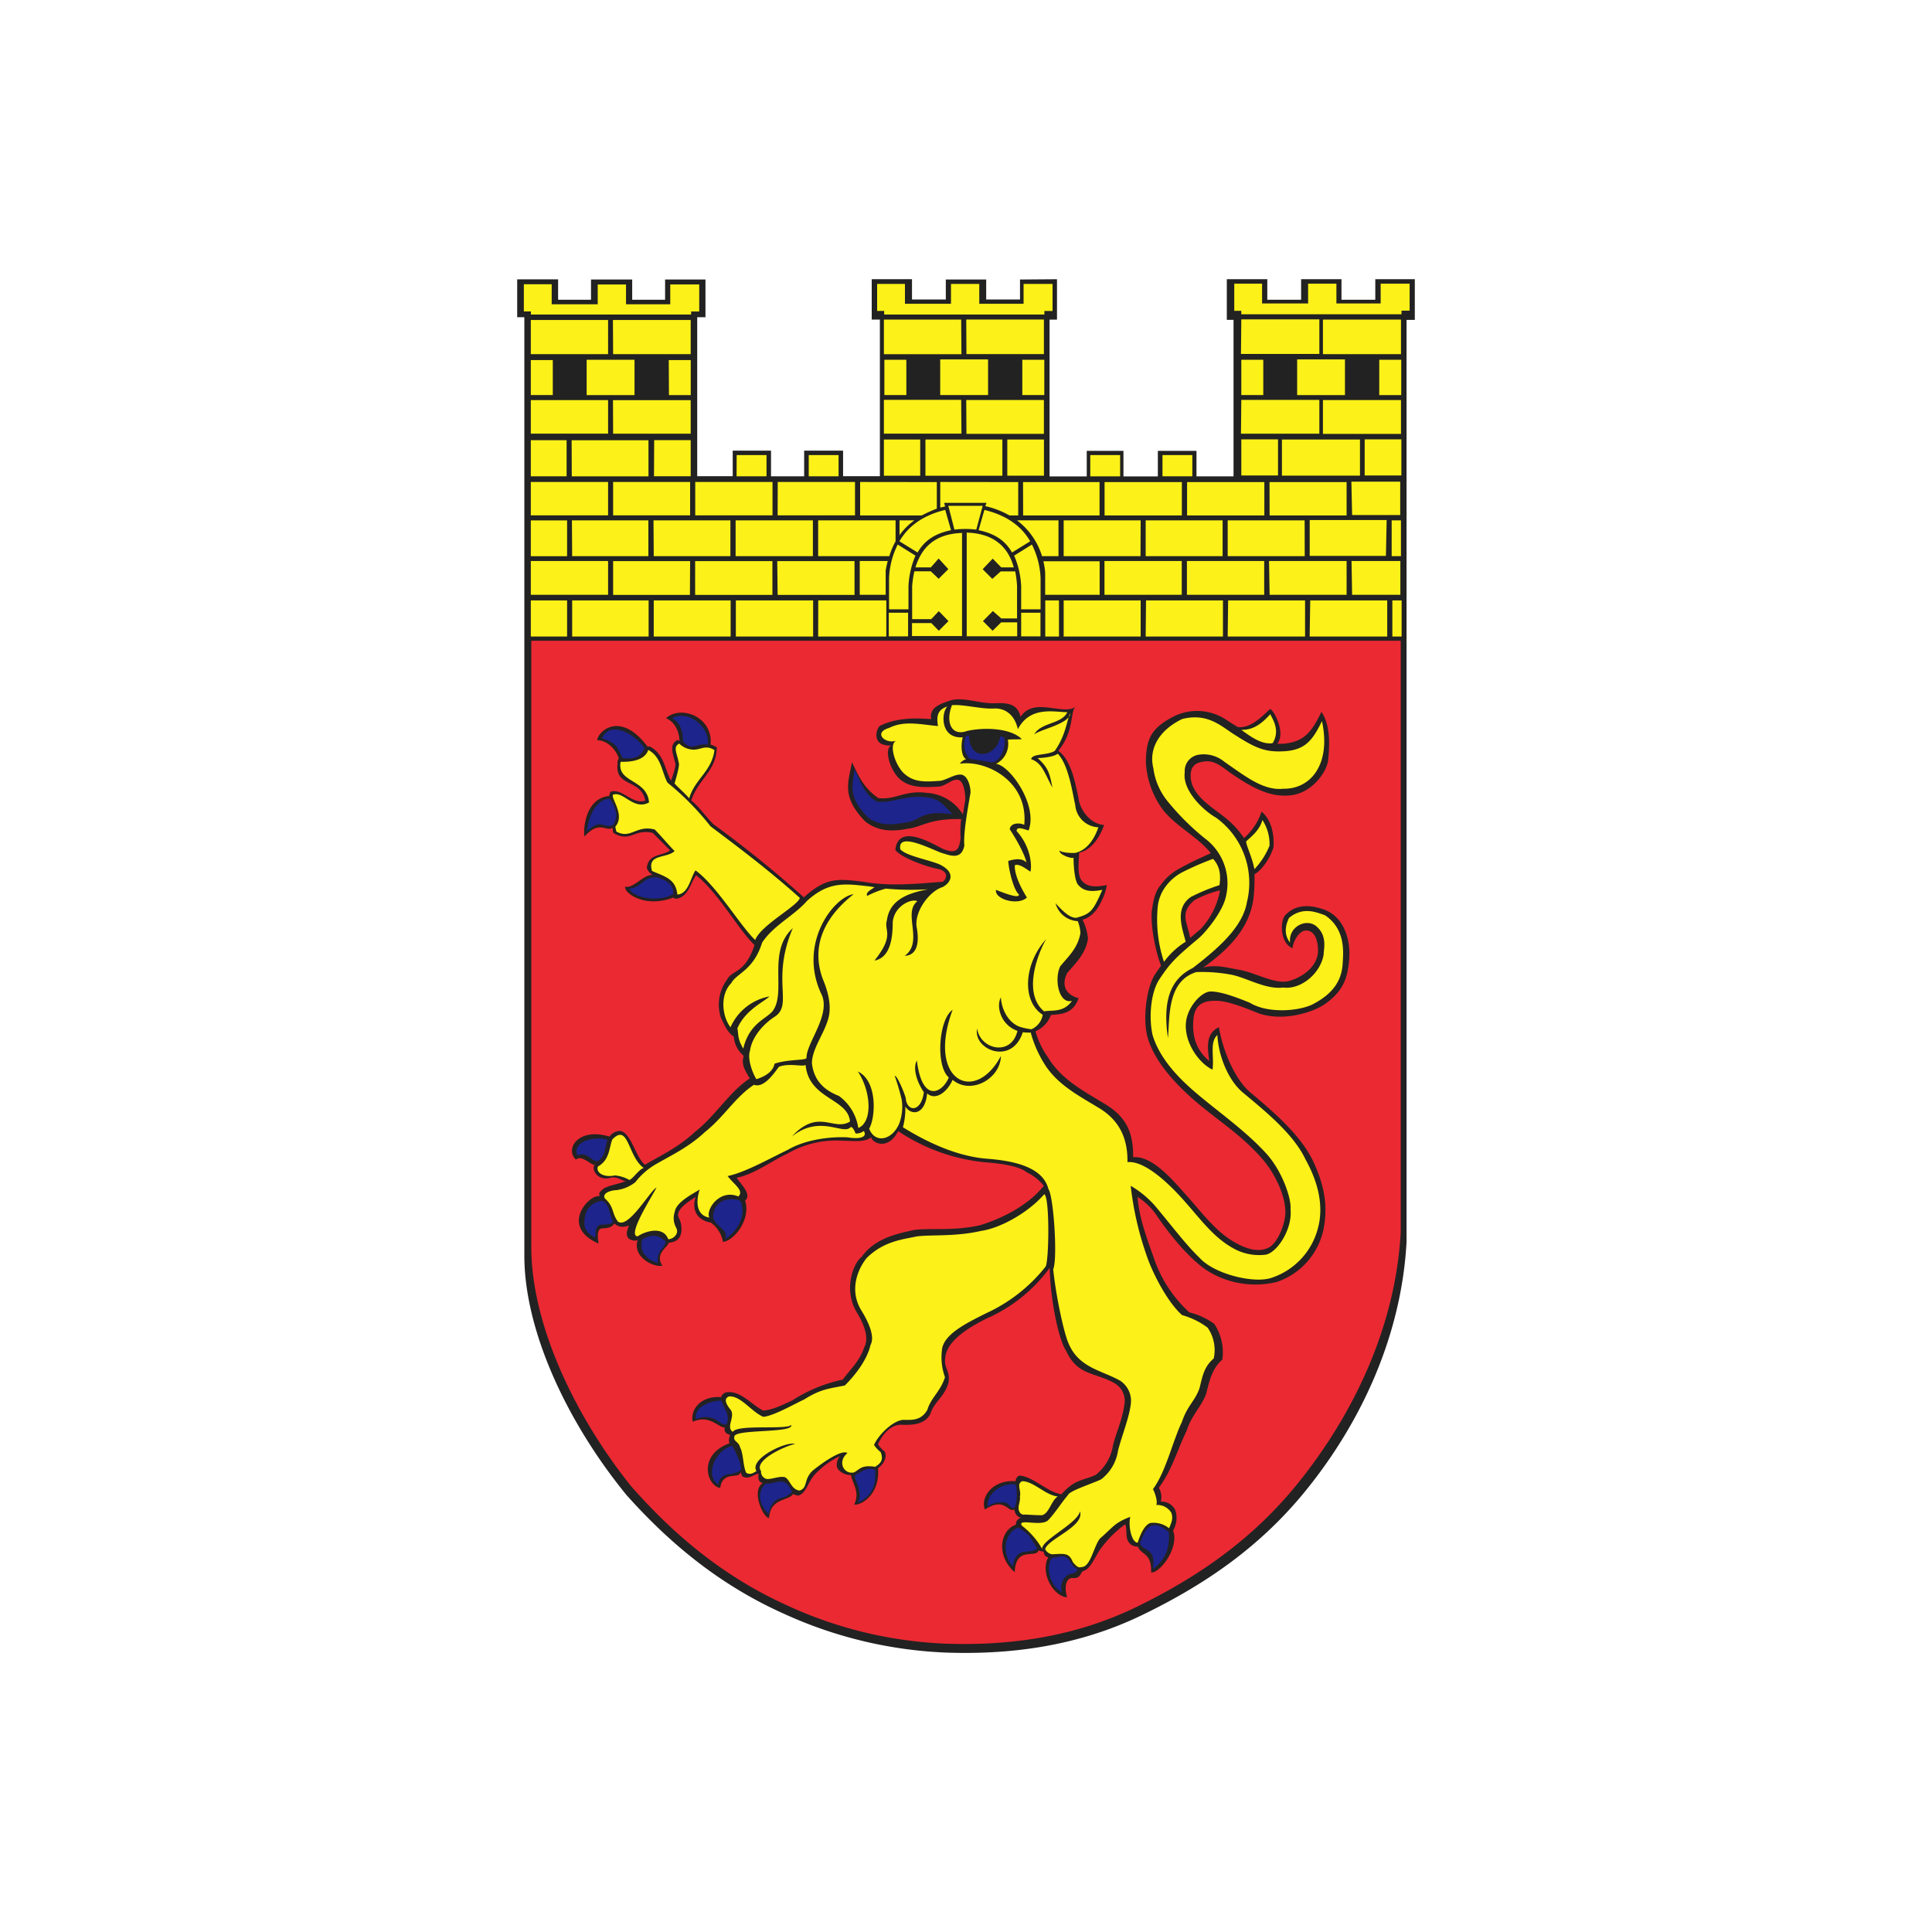
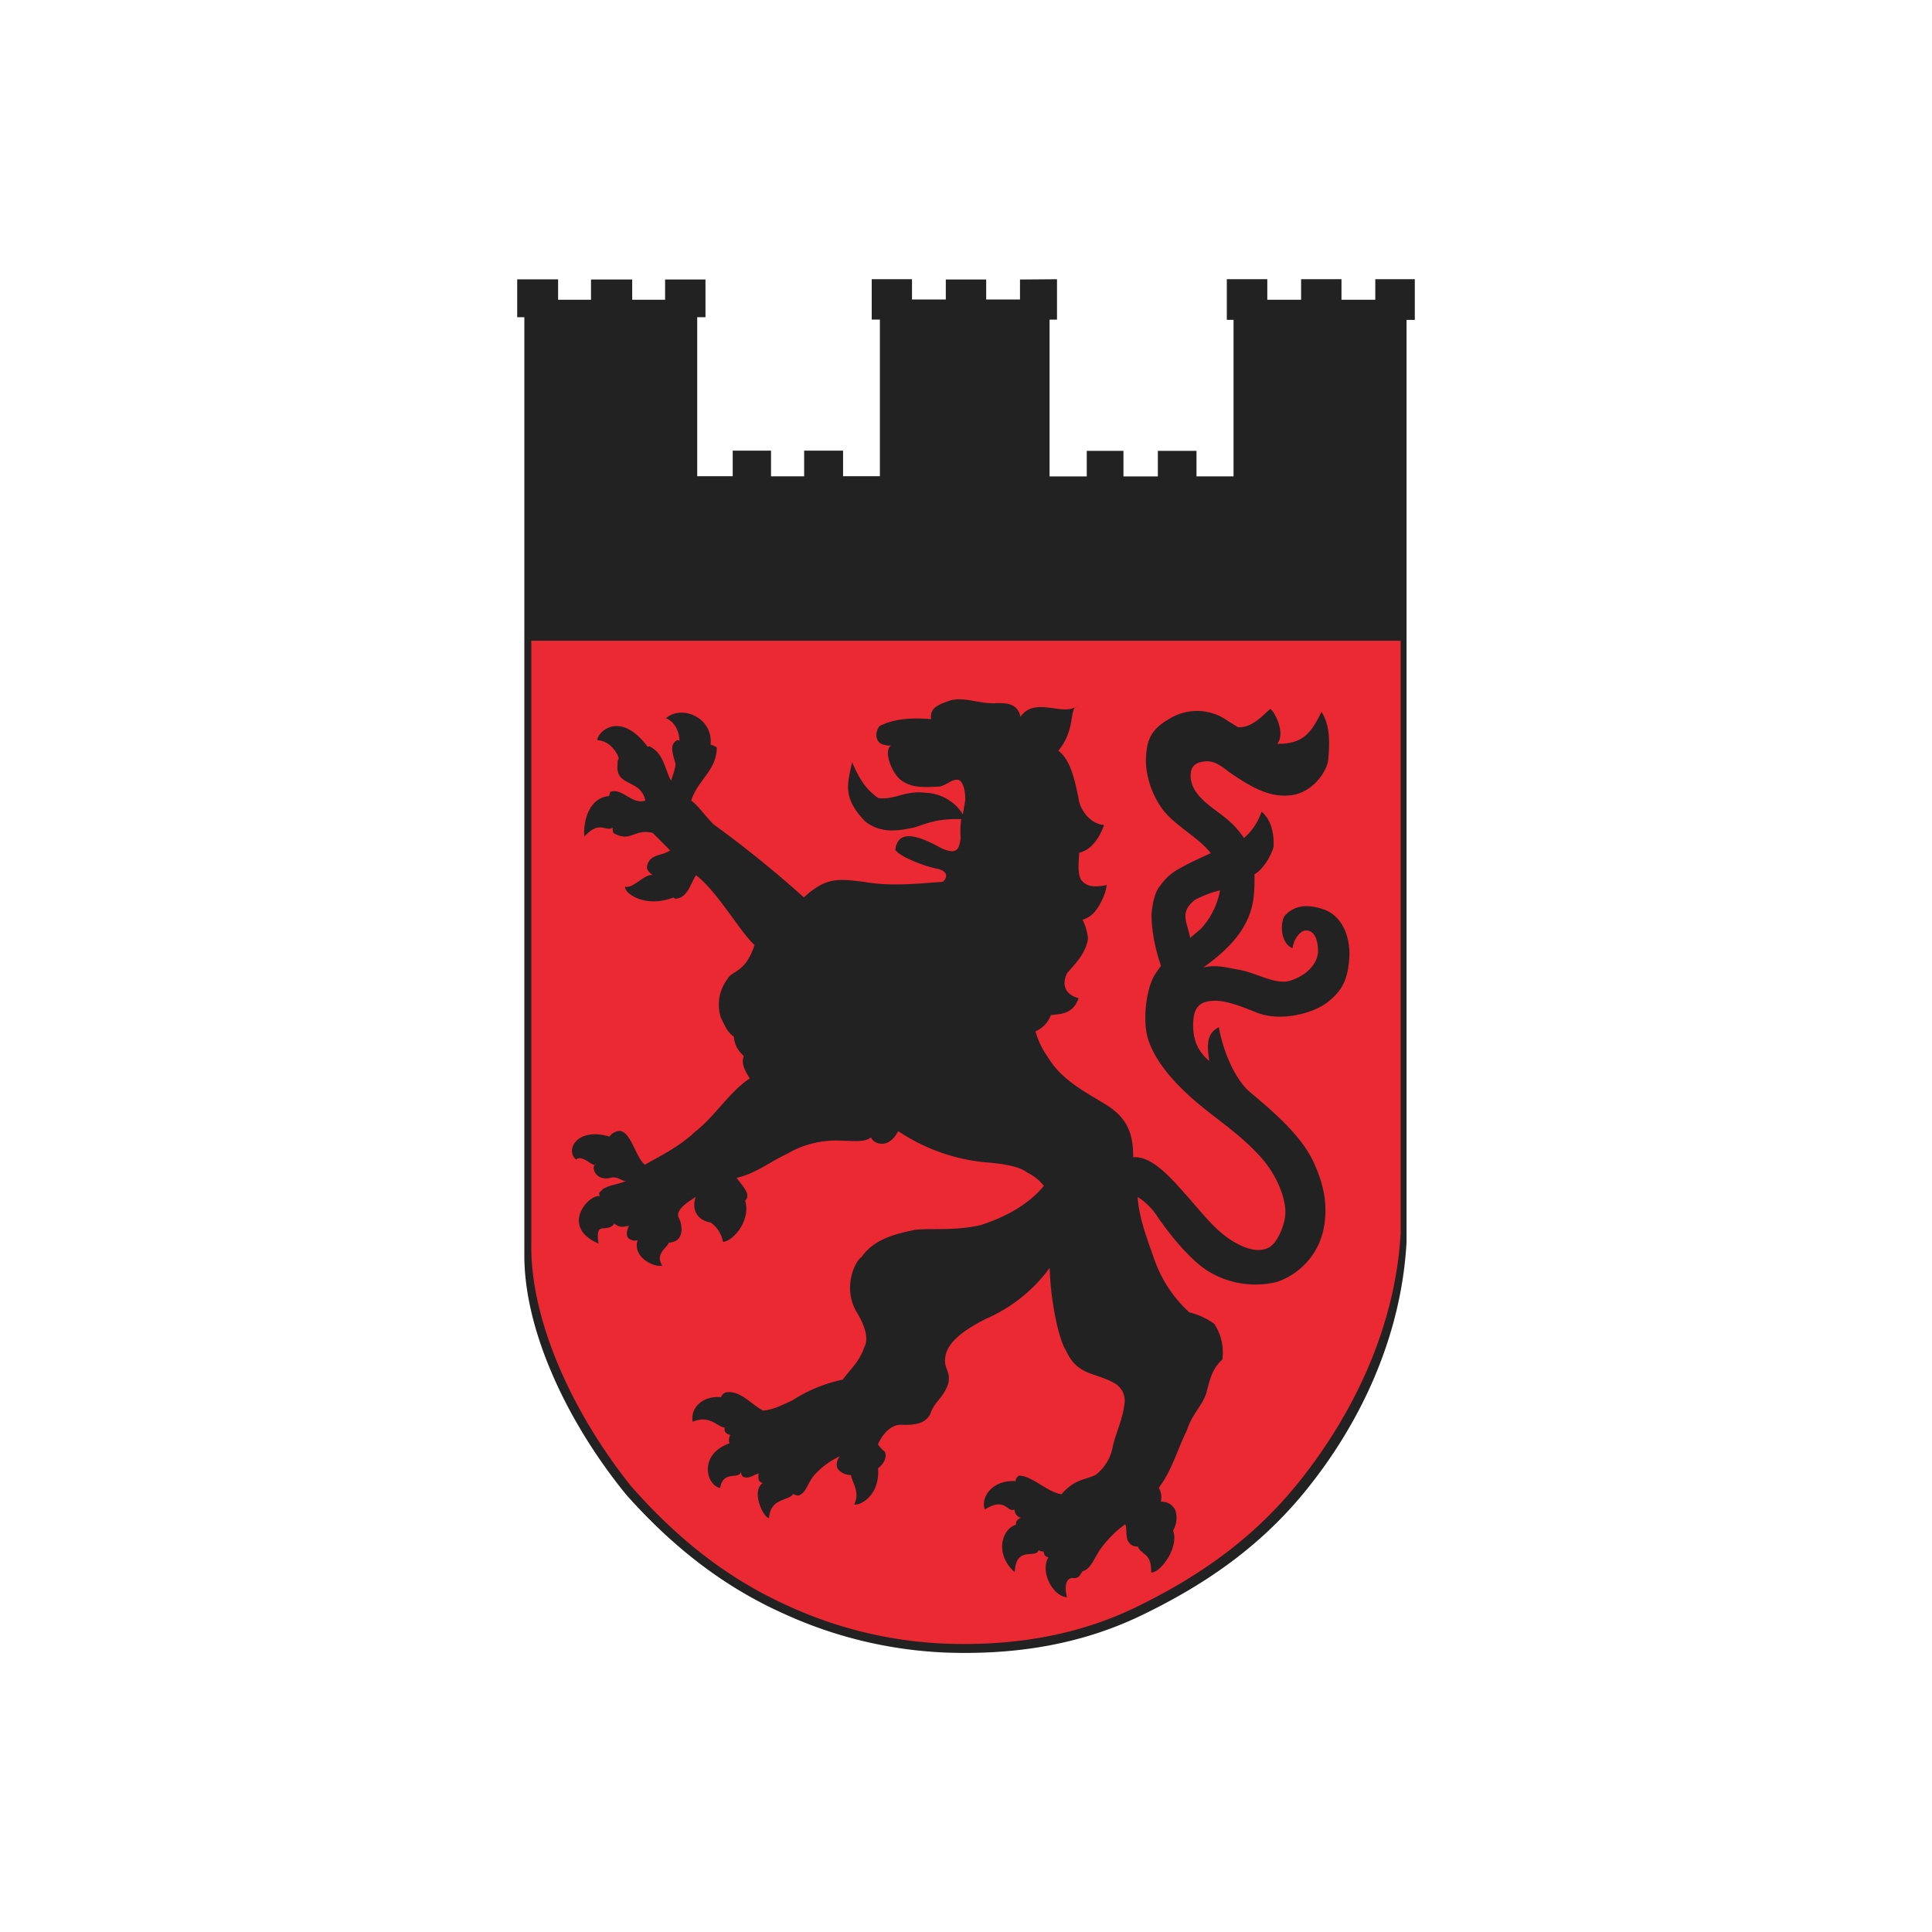
<svg xmlns="http://www.w3.org/2000/svg" id="Layer_1" data-name="Layer 1" viewBox="0 0 400 400">
  <title>debno</title>
  <g id="debno">
    <path id="path14" d="M291.21,66.23h1.71V57.8h-8.18v4.26h-7V57.8h-8.36v4.26h-7V57.8H254v8.42h1.39v32.4h-7.67V93.34h-8v5.29H232.6V93.34H225v5.29h-7.7V66.18h1.54V57.81l-7.66.06V62h-7V57.87h-8.36V62h-7v-4.2h-8.34v8.37h1.69V98.59l-7.62,0V93.3h-8.06v5.31h-6.86V93.3H151.7v5.29h-7.35V65.67h1.71v-7.8H137.7v4.19h-6.81V57.87h-8.53v4.19h-6.81V57.83h-8.47v7.84h1.48V260c0,15.07,8.42,33.92,21.12,49.5,9.23,10.34,19.65,18.82,32.71,24.65a89.19,89.19,0,0,0,33.47,8c12.36.43,26.46-1,40.27-7.61,12.47-6,24.2-13.68,34-25.67,11.57-14.16,20-32.16,21.08-51.69V66.22" fill="#222" fill-rule="evenodd" />
    <path id="path16" d="M110,132.66H290L290,255.23c-1.1,19.55-9.8,37.58-21.19,51.75-9.65,12-21.19,19.7-33.46,25.7-13.6,6.62-27.47,8.05-39.64,7.62a86.47,86.47,0,0,1-32.93-8c-12.84-5.84-23.1-14.33-32.19-24.68C118.14,292,109.94,273.17,110,258.08V132.66Zm100.09,192.8c.26-5.5,4.33-2.66,4.95-4.5a1.65,1.65,0,0,0,1,.25c.27,1.14.48,1,1,1.22-1.71,3,.87,8,3.87,8.28-.71-2.76.09-4,1.12-4,1.47.13,1.5-.61,2.12-1.42,1.78-.34,2.64-3.36,4-5a23,23,0,0,1,4.81-4.71c.44.82,0,2.78.72,3.68a2,2,0,0,0,1.89.93c.73,1.85,2.88,1.2,2.76,5.38,1.9.12,5.86-5.2,4.54-8.69a5.1,5.1,0,0,0,.46-4.22,3.09,3.09,0,0,0-3-1.75,3.81,3.81,0,0,0-.41-2.88c2.75-3.68,3.84-7.9,5.77-11.82,1.1-3.43,3.16-5.08,4.05-7.72.68-2.68,1.23-5.19,3.33-7a10.67,10.67,0,0,0-1.68-7.41,14.85,14.85,0,0,0-5.15-2.37,26.89,26.89,0,0,1-7.39-11.37c-1.47-4.15-3-8.2-3.33-12.53a13.52,13.52,0,0,1,4.19,4.19c4,5.77,7.59,9.3,10.13,11a18.67,18.67,0,0,0,14.56,2.4A14.67,14.67,0,0,0,274,254.6c1-4.88.17-9.28-2.1-14.12-2.61-5.53-8.38-10.4-13.08-14.35-2.92-2.44-5.56-8.14-6.46-13.46-2.78,1.37-2.37,4.12-2,7-2.34-2-3.67-4.57-3.26-8.79.34-3.4,2.71-3.68,4.63-3.68,2.17,0,5.26,1.14,8.38,2.41,4.88,2,11.4.24,14.29-1.79,3.81-2.71,4.63-5.46,4.94-9.27.31-3.6-.89-9-5.7-10.4-1.72-.52-5-1.32-7.51,1.29-1.1,1.13-1.21,5.75,1.47,6.88.2-1.78,1.54-3.67,2.78-3.67,2.13,0,2.5,2.67,2.5,4.22,0,2.51-2.16,5-5.7,6.15-3,1-7.07-1.62-10.61-2.23-2.47-.42-4.67-1.14-7.45-.48,6.12-4.33,10-9,10.48-15.11a35.25,35.25,0,0,0,.12-4.19c1.83-1,3.53-4,3.95-5.66.11-2-.13-5.33-2.48-7.32a12.33,12.33,0,0,1-3.63,5.48,18.69,18.69,0,0,0-3.94-4.25c-2.61-2.13-7-4.56-7.11-8.51-.06-2.41,1.38-2.92,2.82-3.09,2.2-.31,3.67,1.13,5.42,2.37,4.37,3,8.14,5.11,12.43,4.63,4.6-.48,7.56-5,7.8-7.28.27-2.85.58-7-1.38-10-2,4.09-3.57,6.29-8,6.6a8.81,8.81,0,0,1-1.15,0c1.75-2.1-.52-6.72-1.48-7.2-1.77,1.64-4.09,4.06-6.71,3.75-.81-.5-1.64-1-2.51-1.59a10.88,10.88,0,0,0-11.43-.24c-4.36,2.4-5,4.88-5.08,9a18.06,18.06,0,0,0,3.33,9.68c1.78,2.44,4.32,4.05,6.83,6.11a21.17,21.17,0,0,1,3.3,3.14c-3.16,1.47-3.81,1.71-6.43,3.15a11.23,11.23,0,0,0-4,3.51c-1.09,1.23-1.5,3.18-1.77,5.08-.33,2.4.41,7.64,1.88,11.57-.4.57-.77,1.09-1.16,1.67-1.89,2.78-2.71,9.51-1.58,13.32,1.68,5.67,7.07,10.68,10,13.19,4.7,4,9.2,6.73,13.53,11.61,3.16,3.57,5.15,8.48,4.94,11.67-.17,2.44-1.68,6-3.43,6.9-2.2,1.1-4.74.21-7-1.06-4.12-2.33-7-6.42-10.26-10-2.75-3.09-6.9-8-10.82-7.65.07-4.81-1.23-8.11-5.46-10.79-4.39-2.71-9.27-5.11-12.12-9.82a17.85,17.85,0,0,1-2.64-5.45,5.84,5.84,0,0,0,3.19-3.37c1.75-.24,4.53,0,5.74-3.5-2.51-.65-3.68-2.54-2.37-5.19,1.68-2,3.81-3.91,4.32-7.14a11.16,11.16,0,0,0-1.13-3.91c2.3-.66,3.43-2.68,4.33-4.74a9.73,9.73,0,0,0,.68-2.44c-2.88.58-4.26.24-5.29-1.06-.82-1.34-.51-3.71-.41-5.63,2.58-.59,4.26-3.23,5.15-5.74-3-.24-5.11-3.33-5.32-5.73-.58-2.44-1.34-7.59-4.15-9.65,3.57-4.33,2.26-8.62,3.81-9.27-2.61,2.3-8.76-2.1-11.64,2.26-.62-2.81-2.85-2.95-5.57-2.81-3.5,0-6.69-1.55-9.47-.41-2,.68-3.84,1.46-3.46,3.69-3.46-.28-7.34-.26-10.67,1.42-1,1.17-1.07,3.6,1.08,3.92a2.49,2.49,0,0,0,1.33.07c-1.69,1,0,5.63,1.93,7.14,2.16,1.78,5.18,1.57,8.1,1.4,1.51-.34,2.41-1.44,3.61-1.4,1.61,0,1.72,3.74,1.68,4.18-.18,1.07-.34,2-.49,3a9.46,9.46,0,0,0-7.52-4.47c-4.52-.6-6.49,1.53-10,1.08-2.87-2-4.08-4.41-5.44-7.44-.76,4.17-2.26,7.12,2.73,12.28,2.71,2.12,5.73,2.12,8.75,1.52,3.16-.41,4.57-2.16,11.13-2a19.6,19.6,0,0,0-.12,4c-.34,2.23-.74,3.4-3.81,2.1-2.37-1.2-9.11-5.26-9.71.28,1.17,1.62,6.63,3.55,8.84,3.93,2.31.58,1.79,2,1,2.66-5.49.41-10.85,1-16.45,0-5.11-.59-7.64-1.05-12.33,3.23a231.82,231.82,0,0,0-18.74-15.15c-2.15-2.23-2.8-3.47-4.58-4.91,1.46-4.43,5.25-6.15,5.29-11a5.21,5.21,0,0,0-1.28-.57c.53-5.71-6.07-8.28-9.24-5.46,2.29.9,2.83,3.67,2.79,4.68l-.42-.17c-1.65.92-1.07,2.42-.47,4.7.32.54-.62,3-.84,3.72-1.32-2.29-1.42-5.56-4.42-7.08a1.54,1.54,0,0,0-.43.06c-5.77-7.71-10.43-3-10.43-1.34,2.85,0,4.52,3.34,4.43,3.8a1.65,1.65,0,0,0-.22,1.1c-.6,4.86,4.84,3,5.73,7.59-2.71.92-4.83-2.73-7.23-1.81a4.16,4.16,0,0,0-.25.86c-5,.45-5.38,7-5.12,8.38,3.2-3.51,4.42-.85,5.85-1.84a3.63,3.63,0,0,0,.13,1.09c3.6,2.12,4.21-.92,8.15,0,1.21,1.2,2.42,2.41,3.6,3.62-1.59,1.23-4.52.61-4.81,3.65a2.7,2.7,0,0,0,1.26,1.46c-1.79-.29-4.14,2.92-5.75,2.39-.3,1.26,4,4.56,10,2.26a.78.78,0,0,0,.46.25c2.57-.16,3.14-3.43,4.23-4.86,4.59,3.58,9,11.62,12.1,14.45-2,6-4.63,5.08-5.7,7.17a8.75,8.75,0,0,0-1.27,7.87c.58,1.1,1.24,3,2.68,3.91a5.69,5.69,0,0,0,2.06,4c-.62,1.69.34,3.16,1.24,4.67-4.09,2.65-7.18,7.8-11.27,11-3.43,3.22-7.07,4.91-10.45,6.87-2-1.74-2.79-6.53-5.06-7a2.7,2.7,0,0,0-2.26,1.17c-6.63-2-9.27,2.72-6.93,4.77,1.34-1.27,3.82,2,4.06.83a1.26,1.26,0,0,0-.31,1.4,2.32,2.32,0,0,0,1.35,1.45,3,3,0,0,0,1.79.14c1.81-.57,2.63.81,3.54.57-1.66.73-3.58.86-4.85,1.69-.6.7-.94.53-.69,1.52-2-.63-8.47,6.2-.22,9.78-.23-1.43-.38-3.1.79-3.15s2-.21,2.45-1c1.23.93,1.75.7,3.06.46-.82,1.75-.58,2.89,1.17,3.09a2.21,2.21,0,0,0,.62-.13c-1.15,3.52,3.38,5.73,5.11,5.3-1.67-2.5,1.22-3.86,1.29-4.73,1.78-.2,2.35-.92,2.62-2.08a5,5,0,0,0-.58-3.23c-.55-1.65,2.16-3.26,3.57-4.19-.93,2.85.47,4.87,3.15,5.32a6.31,6.31,0,0,1,2.51,4c2.31-.26,5.8-4.65,4.58-8.55,1.34-1.23-.52-3-1.76-4.73,3.81-.79,7-3.37,10.51-5a20.08,20.08,0,0,1,11.47-2.67c2,0,4.52.41,5.87-.72.19,1.13,3.46,2.87,5.6-1.27a39.16,39.16,0,0,0,18,6.45c3.78.27,7.17.89,8.65,2.09a9.94,9.94,0,0,1,3.5,2.78c-3.5,4.37-9.1,6.87-13.11,8.14-5.57,1.27-10.44.55-13.71,1-2.95.66-8.13,1.55-10.88,5.57-1.51,1-4,6.52-1,11.53,1.65,2.68,2.5,5.43,1.54,7.15-1,3-2.88,4.56-4.46,6.73a31.15,31.15,0,0,0-10.47,4.32c-1.79.79-3.75,1.89-6,2.1-2.34-1.14-4.74-4.26-7.66-3.78a1.55,1.55,0,0,0-1.08,1c-4.08-.35-6.42,2.49-5.85,5.09,3.57-1.58,5.35,1.32,6.61,1.16-.11.69,0,1.26,1.15,1.58a2.24,2.24,0,0,0-.16,1.73c-6.54,2.33-4.77,8.75-1.92,9.24.54-3.75,4-1.67,4.23-3.34a4.78,4.78,0,0,0,.35.92c1.31.76,2.27-.37,3.37-.55-.1,1-.11,1.67.85,1.95-2.43,1.67.1,7.15,1.31,7.26.27-4.22,4-3.48,5-5a2.42,2.42,0,0,0,1.12.33c1.85-.69,1.82-3.09,4-5a15.77,15.77,0,0,1,4.73-3.22c-.42.06-1.49,2.12-.26,3.08a3.42,3.42,0,0,0,2.39.89c.22,1.66,1.94,3.5.65,6.09,1.08.33,5.38-1.75,4.94-7.52.91-.59,2-2.07,1.39-3.41a7,7,0,0,1-1.41-1.51c1-2.27,2.85-4.22,5-4.05,1.54,0,4.46.2,5.8-2.13.82-2.68,2.82-3.43,3.78-6.49.48-2.51-.93-3-.66-5.12.21-3.46,4.37-6.14,8.52-8.24a32.19,32.19,0,0,0,13.12-10.51c.13,6.32,1.75,14.67,3.4,17.17,2.37,5.22,6.07,4.43,10,6.7a4.18,4.18,0,0,1,2.06,4.43c-.38,3.05-1.68,5.7-2.37,8.51a9.53,9.53,0,0,1-3.57,6.05c-2.57,1.2-4.26.82-7.08,4-2.89-.37-6.07-3.84-8.8-3.84a1.34,1.34,0,0,0-.7,1.15c-4.89-.36-7.32,3.45-6.36,5.85,4.26-2.7,4.65.75,6.11,0a2.22,2.22,0,0,0,.39,1.09,1.51,1.51,0,0,0,1,.61,1.63,1.63,0,0,0-1,.85,1.3,1.3,0,0,0-.06.6c-3.07,1-4.29,6-.51,9.62Zm36.29-131.25,2.22-1.88a15.93,15.93,0,0,0,4-8,22.66,22.66,0,0,0-5.24,2c-3.29,2.66-1.5,4.7-.95,7.86" fill="#eb2932" fill-rule="evenodd" />
-     <path id="path18" d="M146.51,154.15c.61-3.39-3.87-7.37-7.39-5.46,2.39,1.25,2.12,3.81,2.35,4.88,1.87,2,2.51.28,5,.58Zm-13,.78c-2.34-3.21-7.22-5.78-8.89-2.06,3.57,1,3.46,2.83,4.3,4.1C131.5,157.15,132.46,156.77,133.46,154.93Zm-7.27,10.42c-3.19.26-4.45,4.17-4.73,6.83,3-3,3.45-.44,5.42-1.37,1.55-2.31-.14-4.63-.69-5.46Zm9.65,16.26c-2.89,0-2.86,2.06-5.59,2.38.58,1.82,6.13,2.95,9.1,1.11.12-2.33-2.18-3.1-3.51-3.5ZM147.63,252c.51,2.15,3.32,2.46,2.49,4.52a7.88,7.88,0,0,0,3.18-3.72,5.36,5.36,0,0,0,0-4.16C151.17,247.72,147.69,248.46,147.63,252ZM133,256.55c-.61,2.24.25,3.93,3.25,5a3.53,3.53,0,0,1,.52-2.69,3.68,3.68,0,0,0,1.09-1.79c-2.17-2.09-3.87-.92-4.86-.51Zm-8.33-7.92c-1.83.18-3.78,1.48-3.67,4.68,0,1.25.56,1.95,2.26,3,.05-1.14-.09-2.07.76-2.64.42-.28,3.22.1,2.84-1-.57-.7-.6-3.4-2.19-4.07ZM125.81,236c-2.5-.87-7.56.29-6.24,3.25,2-1,2.93,1.39,4.21,1.12,1.65-.85,1.59-3.61,2-4.37Zm56.93,56.67c2.56-2.89,3.93-4.55,8.16-5.46s-2.42-5.76.72-8.52c-1.38-.27-1.94,2.47-.2,5.68.71,1.12.55,2.12-.63,2.4C186.54,287.35,183.41,290.52,182.74,292.71Zm-5.45,12.58c-1.23.27,1.75,3.49.29,5.82a5.37,5.37,0,0,0,3.14-2.93,6.6,6.6,0,0,0,.49-1.93c0-.31,0-1.61,0-1.92-2.15-.61-2.64.51-4,1ZM158.5,307.2c-1.94,1.84-1.16,4.64.65,6.29.34-2.14,1.28-2.86,2.2-3.24a5,5,0,0,0,2.66-1.37c-1.66-3.44-2.78-1.72-5.51-1.68Zm-6.91-7.88c-3.56,1-5.73,6.11-2.86,8.09a2.16,2.16,0,0,1,1.9-2.11c.47-.13,2.51-.36,2.78-1.1.08-.76-.43-2.37-1.82-4.88ZM149.38,290c-1.77-.07-5.8,1.05-5.28,3.83a4.55,4.55,0,0,1,3.74-.09c.87.34,1.29,1.16,2.5,1.23C151.35,293.2,149.94,291.79,149.38,290Zm68.37,32.55c-1.36,2.2-.28,5.85,2.13,7.1a3,3,0,0,1,.94-3.34c.67-.83,1.85-.16,2.27-1.41-1.41-.63-1.28-2-2.6-2.59-.63-.25-1.77.15-2.74.24Zm18.32-3.21c.13,2,3.43.72,2.6,5.51a7.83,7.83,0,0,0,2.89-3.62,10.5,10.5,0,0,0,.43-4c-3.9-3.36-5-.21-5.92,2.11Zm-25.8-12c-3.05-.4-6,2-5.82,4.59a4.84,4.84,0,0,1,3.4-.85c1.25,0,1.25,1.56,2.26,1a8.72,8.72,0,0,0,.16-4.77Zm.59,8.94c-2.89.89-3.6,5.41-1.18,8,.35-2.08,1.21-2.67,2.08-2.93.42-.12,2.37-.09,3-.74-1.49-2.24-1.38-2.78-3.85-4.3ZM197.29,168.64c-1.81-1.66-2.44-3.31-5.66-3.57-4.32-.5-6.77,1.28-10.08.91-2.74-1.66-3.33-4.09-4.63-6.64-.46,3.51-1.37,5.71,2.89,10,2.59,1.79,5.19,1.4,8.08.9s2.93-2.6,9.4-1.64ZM200,152.41a4.3,4.3,0,0,0,.77,4.68c.81.19,2.73.4,4.33.71,2,.29,3.36-3.48,2.79-5.1a2.69,2.69,0,0,0-.79-.27c-.7,4.39-6.39,5.45-6.47-.18a4.15,4.15,0,0,0-.63.16" fill="#1d248c" fill-rule="evenodd" />
-     <path id="path20" d="M142.69,165.31c1.13-4,4.65-5.55,5.23-10-1.8-1.16-2.8-.1-4.29-.1a4.31,4.31,0,0,1-3-1.26c-1.34.73-.51,1.76-.1,4,.27.5-.7,3.62-.87,4.26.5.58,2.43,2.33,3.09,3.14Zm77.53-41h15.94v7.48H220.22Zm-63.68,99.14c1.16-.35,3.44-1.23,3.82-3.22,2.92-1,6.72-.62,6.62-1.25,0-3.18,5.27-9.07,3-13.33-4.78-10.38,2.68-20,6.76-20.52-6.41,5.05-8.73,11-6.44,17.44,1,2.37,1.94,5.45,1.23,8.17-.85,3.27-3.43,6.37-3.43,9.43.52,4.49,3.79,6,5.6,6.74a10,10,0,0,1,4,6.63c3-1.23,2.68-7.53-.09-11.7,4.19,2,3.63,9.74,2.34,11.82,1.13,3.11,4.73,2.52,6.24-1.07a9.92,9.92,0,0,0,.5-4.91,45,45,0,0,0-1.44-4.9c.45-.38,2.48,4.64,2.29,4.8.4,2.74,3.24,2.59,3.73-1.46-1.55-2.25-2.3-5.09-1.44-6.54,1.11,9,5.34,6.64,6.61,3.49-2.78-2.37-2.1-12.06.79-14-5.44,14.63,4.58,19.71,10,9.56-.1,4.71-6.2,8.13-10,4.94-1.17,2.62-3.57,4.34-5.28,2.81-.41,4.47-3.27,4.67-4.51,2.71a14.87,14.87,0,0,1-.5,4.3c5.14,3.19,11.14,5.94,17.11,6.49,4.14.31,11.74,1.15,13,6.27,1.1,1.49,1.95,14.61,1,16.63.6,5.79,2.24,13.14,3.09,15.12,2.08,5.34,7,5.78,10.84,8a5,5,0,0,1,2.13,4.86c-.37,2.95-2,6.93-2.65,9.66a9.18,9.18,0,0,1-3.45,5.84c-1.55.81-6.77,2.42-6.93,3.34-.88.88-3,4.2-4.23,5.28-1.67,1.15-6.25-.57-5.28,1a15.75,15.75,0,0,1,4.2,4.82c-.22-1.8,7.32-5.31,7.83-7.78,1,3.12-6.67,5.68-7.22,7.82a2,2,0,0,0,1.43,1.06c2.59-.12,3.51-.37,4.32,1.63,1.23,1.47,1.39,1,2,1,1.73-.33,2.32-4.28,3.61-5.9,2.64-2.25,2.93-3.24,6.27-4.48-.47,2.07.33,5.35,1.54,5.34.57-1.8,1.41-3.63,2.58-4.06a5.07,5.07,0,0,1,3.91,1.08c.78-1.77.73-2.15.52-3.12a3.38,3.38,0,0,0-3.17-1.7c.33-.66-.22-2.44-.68-3.28,2.66-3.56,4.14-10.13,6-13.92,1.07-3.32,2.78-4.42,3.64-7,.66-2.59.91-4.38,2.94-6.14a8.11,8.11,0,0,0-1.28-6.39,16,16,0,0,0-5.26-2.58c-2.76-2.36-6.07-8.35-7.5-12.77a65.33,65.33,0,0,1-3.15-14,20.22,20.22,0,0,1,5.61,4.83c4.12,5,6,7.5,8.67,10.1,3,3.31,11,5.3,14.72,4.17a14.68,14.68,0,0,0,9.73-10.19c1.31-4.71.07-9.68-2.53-14.36-2.52-5.35-8.45-10.07-13-13.88-2.83-2.36-5-7.24-5.26-11.89-1.64,1.54-.63,4.41-1,7.17-2.83-1.32-5.9-5.69-5.5-9.78.33-3.29,3.26-6.4,5.12-6.4,2.1,0,5.09,1.1,8.11,2.33,3.65,2.24,10,1.79,13,.33,3.82-2,5.9-4.5,6.2-8.19.14-2.4.75-7.33-3.67-10.27-1.54-.5-4.51-1.93-7.44.59-.17.43-1.52,2.91.24,5.08-.44-3.37,3.73-5.4,5.82-3,1.91,1.94,1.08,4.67,1.14,5.37-.54,3.83-4.54,7.42-8.42,6.94-3.74.47-7.92-2.27-11.11-2.73a32.8,32.8,0,0,0-6.84-.47c-6.07,1.88-5.48,9.26-5.88,13.64-1.13-7.65.49-12.22,5.12-14.47,5.19-4,10.36-8.46,11.23-13.64a16.65,16.65,0,0,0-6.35-17.47c-2.74-1.56-7.06-5.7-6.52-9.45a3.4,3.4,0,0,1,3-3.63,6.68,6.68,0,0,1,5.24,1.51c4.22,2.89,8,6,12.17,5.55,5.67.1,9.92-5.06,8-14-1.92,3.95-3.45,5.94-7.7,6.23-3.72.24-5.76-.45-10-3.17-3-1.8-5.7-4.85-11.21-3.51-4.86,2.33-7,6.21-6,10.2a13.58,13.58,0,0,0,3.08,7,51.3,51.3,0,0,0,7.61,7.55,11.58,11.58,0,0,1,4.39,11.75c-.6,3.45-4.54,7.93-5.61,8.83-4.75,4-5.86,5-8.25,8.61-1.71,2.63-2.22,7.65-1.39,11.47,1.63,5.48,6.35,9.76,9.21,12.19,4.55,3.85,10.39,7.93,14.57,12.64,3.06,3.49,5,9,4.79,11.3.41,4.13-2.81,9-5.17,9.38a10.88,10.88,0,0,1-6.92-1.46c-4-2.26-6.8-6.21-9.93-9.7-2.65-3-7.95-8.38-11.74-8,.07-4.65-1.48-8.41-5.56-11-4.25-2.63-9-4.95-11.73-9.5a23.89,23.89,0,0,1-2.74-6.33,8.66,8.66,0,0,1-1.64-.07c-2.28,7-10.34,3.59-9.46-.75.67,4.38,7.11,5.8,8.35.47-3.42-1.2-4.46-5-3.43-6.94.15,2.58,1.57,5.25,3.92,6.1a14.16,14.16,0,0,0,2.4.51,4,4,0,0,0,2.35-3c-4.42-2.8-3.9-10.63.74-15.7-1.26,2-5.26,11-.45,15,1.47-.35,4,.36,5.76-2.18-2.78.72-3.7-4.59-2.43-7.15,1.62-2,3.68-3.79,4.18-6.91a8,8,0,0,0-.55-2.45,5,5,0,0,1-4.6-3.7c1.1,1.2,2.89,3.15,4.34,3,3-.82,3.44-1.46,5.35-5.78-2.79.56-4.12.09-5.12-1.17-.61-1-.83-3.53-.85-5.5-.18.32-3.06-.56-2.9-1.5.1.28,1.53.61,3.22.53,2.49-.56,4-2.88,4.83-5.31a5,5,0,0,1-4.79-4.62c-.54-2.21-1.31-8.24-3.62-10.61-.78.61-2.85.87-4.18.9,2.26,2,2.51,3.26,3.07,6.11-1.63-3-2.15-5.13-4.4-5.87.18-1.24,3.36-.75,4.89-1.73,2.44-3.44,2.49-6.69,3.26-7.78-.3,2.22-6.17,3.29-7.53,4.37,1.5-2.57,5.63-2.06,6.88-4.6-2.7,0-7.72-1.36-10.25,3.53-.6-2.73-2.4-4.43-5-4.29s-6.34-.9-8.64-.69c-1.33,3.32-.28,6.56,3.16,5.33,3.1-.71,8.78-.75,11.3,1.69-1.2.12-2.05,0-2.9.13a4.63,4.63,0,0,1-2.45,5c2.84.27,8.76,8.56,6.74,13.8-1.6-.55-2.52-.74-2.46.13,3.16,3.46,3.14,7.65,2.83,8.39-1.58-1.11-2.5-1.62-3.2-1.34-.1.69.12,2.88,2.49,6.69-1.8,1.74-6.71.4-6.4-1.57-.09-.1,5,2.15,4.74.92-1.12-.91-2.12-5.2-2.2-6.92,1.44-.44,2.86-.6,3.76.31-.37-1.85-2.39-5.29-3.45-6.86.09-1.17,1.68-1.51,3-.93.88-9.14-8-13.48-13.33-12.65a2.36,2.36,0,0,1,1.3-.93c-1.25-.73-1-3.62-.69-4.54-4.65.33-4.52-5-3.21-6.38-1.95.66-2.3,1.89-1.93,4.05-3.36-.27-6.89-1.23-10.12.39-3.41,1-.75,3.38,1.42,2.66-1.63.93.06,5.58,1.95,7,2.1,1.73,4.45,1.46,7.28,1.29,1.46-.33,2.89-1.32,4.05-1.29,1.86-.07,2.32,3.5,2.11,4-.47,2.79-1.49,8.21-1.23,10.74-.46,1.89-1.4,2.63-4.26,1.6-1.25-.14-9.72-4.95-9-.88,1.13,1.33,5.57,2.11,8,3.08,3.44,1.57,2.7,3.74.73,4.76-2.71.81-6.06,5.25-5.29,8.6.71,4.35-.89,5.59-2.53,5.62,4-2.87-.48-8.88,2.61-11.29-1-.63-4.7.77-5.09,4.27,0,2.83-.31,7.38-3.78,8,4.3-5.36,1.89-6.21,2.57-8.3.59-4.56,4.91-5.75,8.51-6.45a58.06,58.06,0,0,1-8.74-.14,18.82,18.82,0,0,0-3.85,1.51c-.38-.72.77-1.26,1.53-1.8l-1-.16c-5-.56-8.41-1.17-13,3-2.66,3.06-6.89,5-9.28,8.62-1.8,5.82-5.35,6.36-6.38,8.39-2.32,2.29-2,6.72-.17,9.15a11,11,0,0,1,8.07-6.39c-1.13,1.12-5,2.79-6.64,6.6.26,1.38,0,2.17,1.22,4.21,1.19-5.15,4.69-6.16,6-7.68,3.07-3.83-1.16-12.37,4.25-17.26-4.52,10.67.07,15.7-3.64,18.26-2.67,1.69-4.85,4.45-5.21,7.06-.59,1.63.43,4.51,1.28,5.9Zm-.48,1.17c-3.84,2.52-6.16,6.63-10.11,9.75-3.32,3.12-6.84,4.75-10.13,6.65a14.58,14.58,0,0,0-4.29,3.75,8,8,0,0,1-3.87,1.63c-1.4.06-3,.68-2.44,1.71,2,1.79,1.37,3,2.69,4.77,2.12,1.75,6.75-6.46,8-7-.8,1.69-6.17,9.9-3.91,10.1,1.59-1.08,5.3-2.24,6.35.58.79.07,2.5-1,1.56-2.53a4.08,4.08,0,0,1-.21-3.13c.29-2.08,4-3.86,5.16-4.62-.9,2.76-.56,5.38,2,5.81-.8-1.61,2.1-6,6-4.38,1.3-1.19-1-2.56-2.21-4.22,3.69-.76,9.05-3.82,12.44-5.42,3.75-2.22,9.12-2.79,12.44-2.59,3,.48,4-.27,3.31-1.32a2.64,2.64,0,0,1-1.69.52c-.18-.33-.49-1.31-1-1.36-1.47,1.86-6.36-2.72-12.22,2,5.52-6,8.66-1,12.06-3.12-.45-4.85-8.54-4.59-9.2-11.73-.54.47-3.36-.45-5.53.4-1.4,1.93-3.3,4.46-5.25,3.7Zm60.1,22.68c-3.47,3.95-9.22,7-13,7.54-5.39,1.23-10.17.75-13.33,1.14-2.85.63-6.74.93-10.31,4.39-1.25,1.42-4.14,6.17-1.15,11,1.6,2.59,2.78,5.46,1.85,7.12-.68,3.06-3.24,6.32-5.31,8.36-3.22.66-4.9.68-8.43,2.9-1.72.77-6.24,3.39-8.43,3.59-2.46-1-4.68-4.43-7.12-4.22-1.51.58,0,2.33.43,2.88.81,1.5-1.1,3.46.36,4.46.92-1.64,11.18-.38,12.1-1.44.56,1.72-11.21.84-11.76,2.31-.32,1.19.83,1,1.17,2.33.73,1.43.57,3.84,1.27,5.27.87.5,1.48,0,2.12-.35-1.59-2.57,6.37-6.31,8-5.6-1.65.21-8.73,3.35-7.06,5.57a1.56,1.56,0,0,0,1.17,1.66c1.2.07,2.36-.59,3.69-.4,1.13.37,1.33,2.63,3.16,2.79,1.79-.66.69-2.34,2.78-4.21,1.9-1.52,5.93-4.39,7.09-3.54-2.12,1.72-.8,4.47,1.36,4,1.22-.63,1.44-1.6,4.39-1.17,1-.65,1.83-1.28,1.12-3.05a6.12,6.12,0,0,1-1.36-1.47c.93-2.19,4.24-5.36,6.34-5.19,1.49,0,3.39.19,4.69-2.06.79-2.59,2.73-3.82,3.66-6.78a12,12,0,0,1-.64-5.52c.2-3.35,5.21-5.73,9.23-7.75a33.39,33.39,0,0,0,12.19-9.56c.77-.66.95-14.87-.27-15.05ZM257,151.1c2.36.07,4.14-1.16,6-3.24.56,1.21,2.06,3.34.5,6-2.07.33-4.2-1.05-6.52-2.77Zm1,23.1c0,.85,1.25,3.26,1.71,5.76a15.54,15.54,0,0,0,3.13-4.87,9.09,9.09,0,0,0-1.47-5.31C260.79,171.83,259.32,173,258,174.2Zm-6.85,3.62a58.76,58.76,0,0,0-6.37,2.77,10.07,10.07,0,0,0-3.55,3.09,8.57,8.57,0,0,0-1.57,4.46,27.81,27.81,0,0,0,1.33,11,16.07,16.07,0,0,1,4.5-4.17c-.74-2.82-2.33-6.91,1.06-9.26a39.42,39.42,0,0,1,5.93-2.45c.3-2.08.1-3.9-1.33-5.45Zm-85.58,8.05c-6.88-6.14-13-10.66-18.49-14.82a55.79,55.79,0,0,0-8.87-9c-1.19-2.11-1.28-5.39-4-6.78-.67,2-3.12,2.52-5.72,2.45-.82,4.42,5.48,3.5,5.89,8.42-3.22,1.73-5.28-2.44-7.47-1.6-.42.84,2.57,4.23.48,6.62.08.39.15.73.22,1,3,1.67,4.15-1.45,7.95-.41,1.11,1.1,3,3.35,4.11,4.45-1.67,1.6-5.72.5-4.68,4.12,2.65,1.18,4.92,1.62,5.25,4.89,2.36-.14,2.76-3.7,3.77-5,4.44,3.24,9.44,11.76,12.35,14.4,1.14-3.07,8.91-7.09,9.24-8.73ZM109.92,65.12v-.64h-1.46V58.85l5.76,0V63h9.53V58.9h5.86V63h9.16V58.89h6v5.6h-1.68v.63Zm86.42,39.6h7.12l-1.33,4.93a19.07,19.07,0,0,0-4.53,0l-1.26-4.93ZM109.9,66.25h16v7.07h-16Zm0,16.59h16v6.94h-16Zm0,8.3h7.41v7.47H109.9Zm0,16.6h7.51v7.42H109.9Zm0,16.57h7.51v7.48H109.9Zm25.54-33.18H143V98.6h-7.6ZM109.9,99.79h16v6.91h-16Zm16,23.36h-16v-7h16Zm1-56.9H143v7.07H126.94Zm-17,8.3h4.55v7.24h-4.55Zm28.56,0h4.55v7.25H138.5Zm-17-.07h9.91v7.32h-9.91Zm5.45,8.37H143v6.94H126.94Zm-8.56,8.3h15.91v7.47H118.38ZM183.1,74.49h4.55v7.3H183.1Zm28.56,0h4.55v7.3h-4.55Zm-17-.08h9.91v7.38h-9.91Zm-11.6-9.29v-.75H181.6V58.78h5.76v4.11h9.53V58.78h5.86v4.11h9.17V58.78h6v5.6h-1.69v.74Zm16,8.21H183V66.16h16Zm0,16.45H183v-7h16ZM183,91h7.52V98.5H183Zm25.55,0h7.59v7.48h-7.59Zm-8.5-24.85h16.08v7.16H200.09Zm0,16.67h16.08v7H200.09ZM191.6,91h15.93V98.5H191.6ZM257,74.48h4.55v7.31H257Zm28.56,0h4.55v7.32h-4.55Zm-17-.07h9.9v7.39h-9.9ZM257,65.12v-.77h-1.46V58.73l5.76,0v4.1h9.53v-4.1h5.86v4.1h9.16v-4.1h6v5.59h-1.68v.75H257Zm0,1h16.16v7.16H256.93Zm0,16.67h16.16v7H256.93Zm0,8.18h7.6v7.47h-7.6Zm25.54,0h7.6v7.47h-7.6ZM273.9,66.16h16.16v7.16H273.9Zm0,16.67h16.16v7H273.9ZM265.41,91h16.16v7.47H265.41Zm-147,16.73h15.83v7.42H118.46Zm16.89,0h15.92v7.42H135.35Zm17,0h16v7.42h-16Zm33.12,0v4.34a15.25,15.25,0,0,0-1.29,3.08H169.39v-7.42Zm3.9,0a13.19,13.19,0,0,0-3.08,3.07v-3.07Zm26.42,7.42a14.62,14.62,0,0,0-5.18-7.42h8.59v7.42Zm20.39,0H220.22v-7.42h15.94Zm17,0H237.2v-7.42h15.93Zm17,0H254.18v-7.42h15.93Zm18-7.42h1.92v7.42h-1.92ZM118.46,124.31h15.83v7.48H118.46Zm16.89,0h15.92v7.48H135.35Zm17,0h16v7.48h-16Zm17.06,0h14.09v7.48H169.39Zm47,0h2.84v7.48h-2.84Zm20.86,0h15.93v7.48H237.2Zm17,0h15.93v7.48H254.18Zm17,0h15.94v7.48H271.15Zm17,0h1.92v7.48h-1.92ZM126.94,99.79h15.94v6.91H126.94Zm17,0h16v6.91h-16Zm17.08,0h16v6.91H161Zm6.42-5.57h6.18v4.39h-6.18Zm58.29,0h6.18v4.4h-6.18Zm14.95,0h6.18v4.39h-6.18Zm-88.16,0h6.18v4.39H152.5Zm41.44,5.59v5.5a27.35,27.35,0,0,0-3.12,1.41H178.08V99.79Zm16.85,0v6.91H209a18.21,18.21,0,0,0-5-1.93l.24-.68-8.76,0,.19.76-1,.21V99.79Zm1,0h15.84v6.91H211.83Zm16.88,0h16v6.91h-16Zm17.08,0h16v6.91h-16Zm17.07,0H278.8v6.91H262.86Zm-120,23.36H126.94v-7h15.94Zm17.08,0h-16v-7h16Zm1-7h16v7H161Zm52.37-4.1c-2-3.47-5.33-5.49-9.48-6.5l-1.2,4.2c2.81.59,5.31,1.78,6.92,4.62l3.76-2.32Zm-27.07,0c2-3.47,5.33-5.49,9.48-6.5l1.2,4.2c-2.81.59-5.31,1.78-6.92,4.62l-3.76-2.32Zm29.22,14.08v-6.49a17.13,17.13,0,0,0-1.79-6.92l-3.68,2.3a17.94,17.94,0,0,1,1.45,6.36v4.75Zm-31.37,0v-6.49a17.13,17.13,0,0,1,1.79-6.92l3.68,2.3a17.94,17.94,0,0,0-1.45,6.36v4.75Zm-.27-10a16.37,16.37,0,0,0-.43,2v5h-5.37v-7Zm43.79,7H216.39v-4.69a17.73,17.73,0,0,0-.37-2.26h11.65v7Zm17.08,0h-16v-7h16Zm17.07,0h-16v-7h16Zm1-7H278.8v7H262.86Zm17.08,0h10.11v7H279.94Zm-64.4,10.71h-4v4.89h4Zm-31.41,0h4v4.89h-4Zm16-16.59c6.16.11,8.86,3.43,9.88,7.2H207.3l-1.77-1.81-2.08,2.19,2,2,1.74-1.55h3a21.55,21.55,0,0,1,.38,3v6.74H207.3l-1.74-1.53-2.05,2.08,2,2,1.77-1.74h3.32v2.88l-10.45,0V110.32Zm-.83,0v21.42l-10.36,0V129h4l1.55,1.59,2-2-2-2.06-1.57,1.66-3.95,0v-6.83a21.82,21.82,0,0,1,.46-3.08h3.4l1.63,1.55,2-2-2-2.2-1.62,1.84h-3.19C190.71,113.72,193.21,110.48,199.33,110.34Zm80.61-10.55h10.11v6.91H279.94Zm7.15,15.37H271.16v-7.42h15.93ZM133.29,241.82c-3.36-2.35-3.09-9.38-6.5-5.93-.69,1.58-.5,4.27-3,5.62-.45,1.14,1,2.37,3.52,1.85a7.41,7.41,0,0,1,3,.94c.73-.25,1.95-2.17,2.95-2.48Zm85.72,68c-2.55-.22-5-3.15-7.37-3.15-1.28.56-.14,1.95-.48,3.17.19,1.18-.71,2.2,0,3.33a1,1,0,0,0,.75.42c.54-.06,2.43.15,3.88.11,1.48-.46,1.84-3,3.22-3.88" fill="#fcf118" fill-rule="evenodd" />
  </g>
</svg>